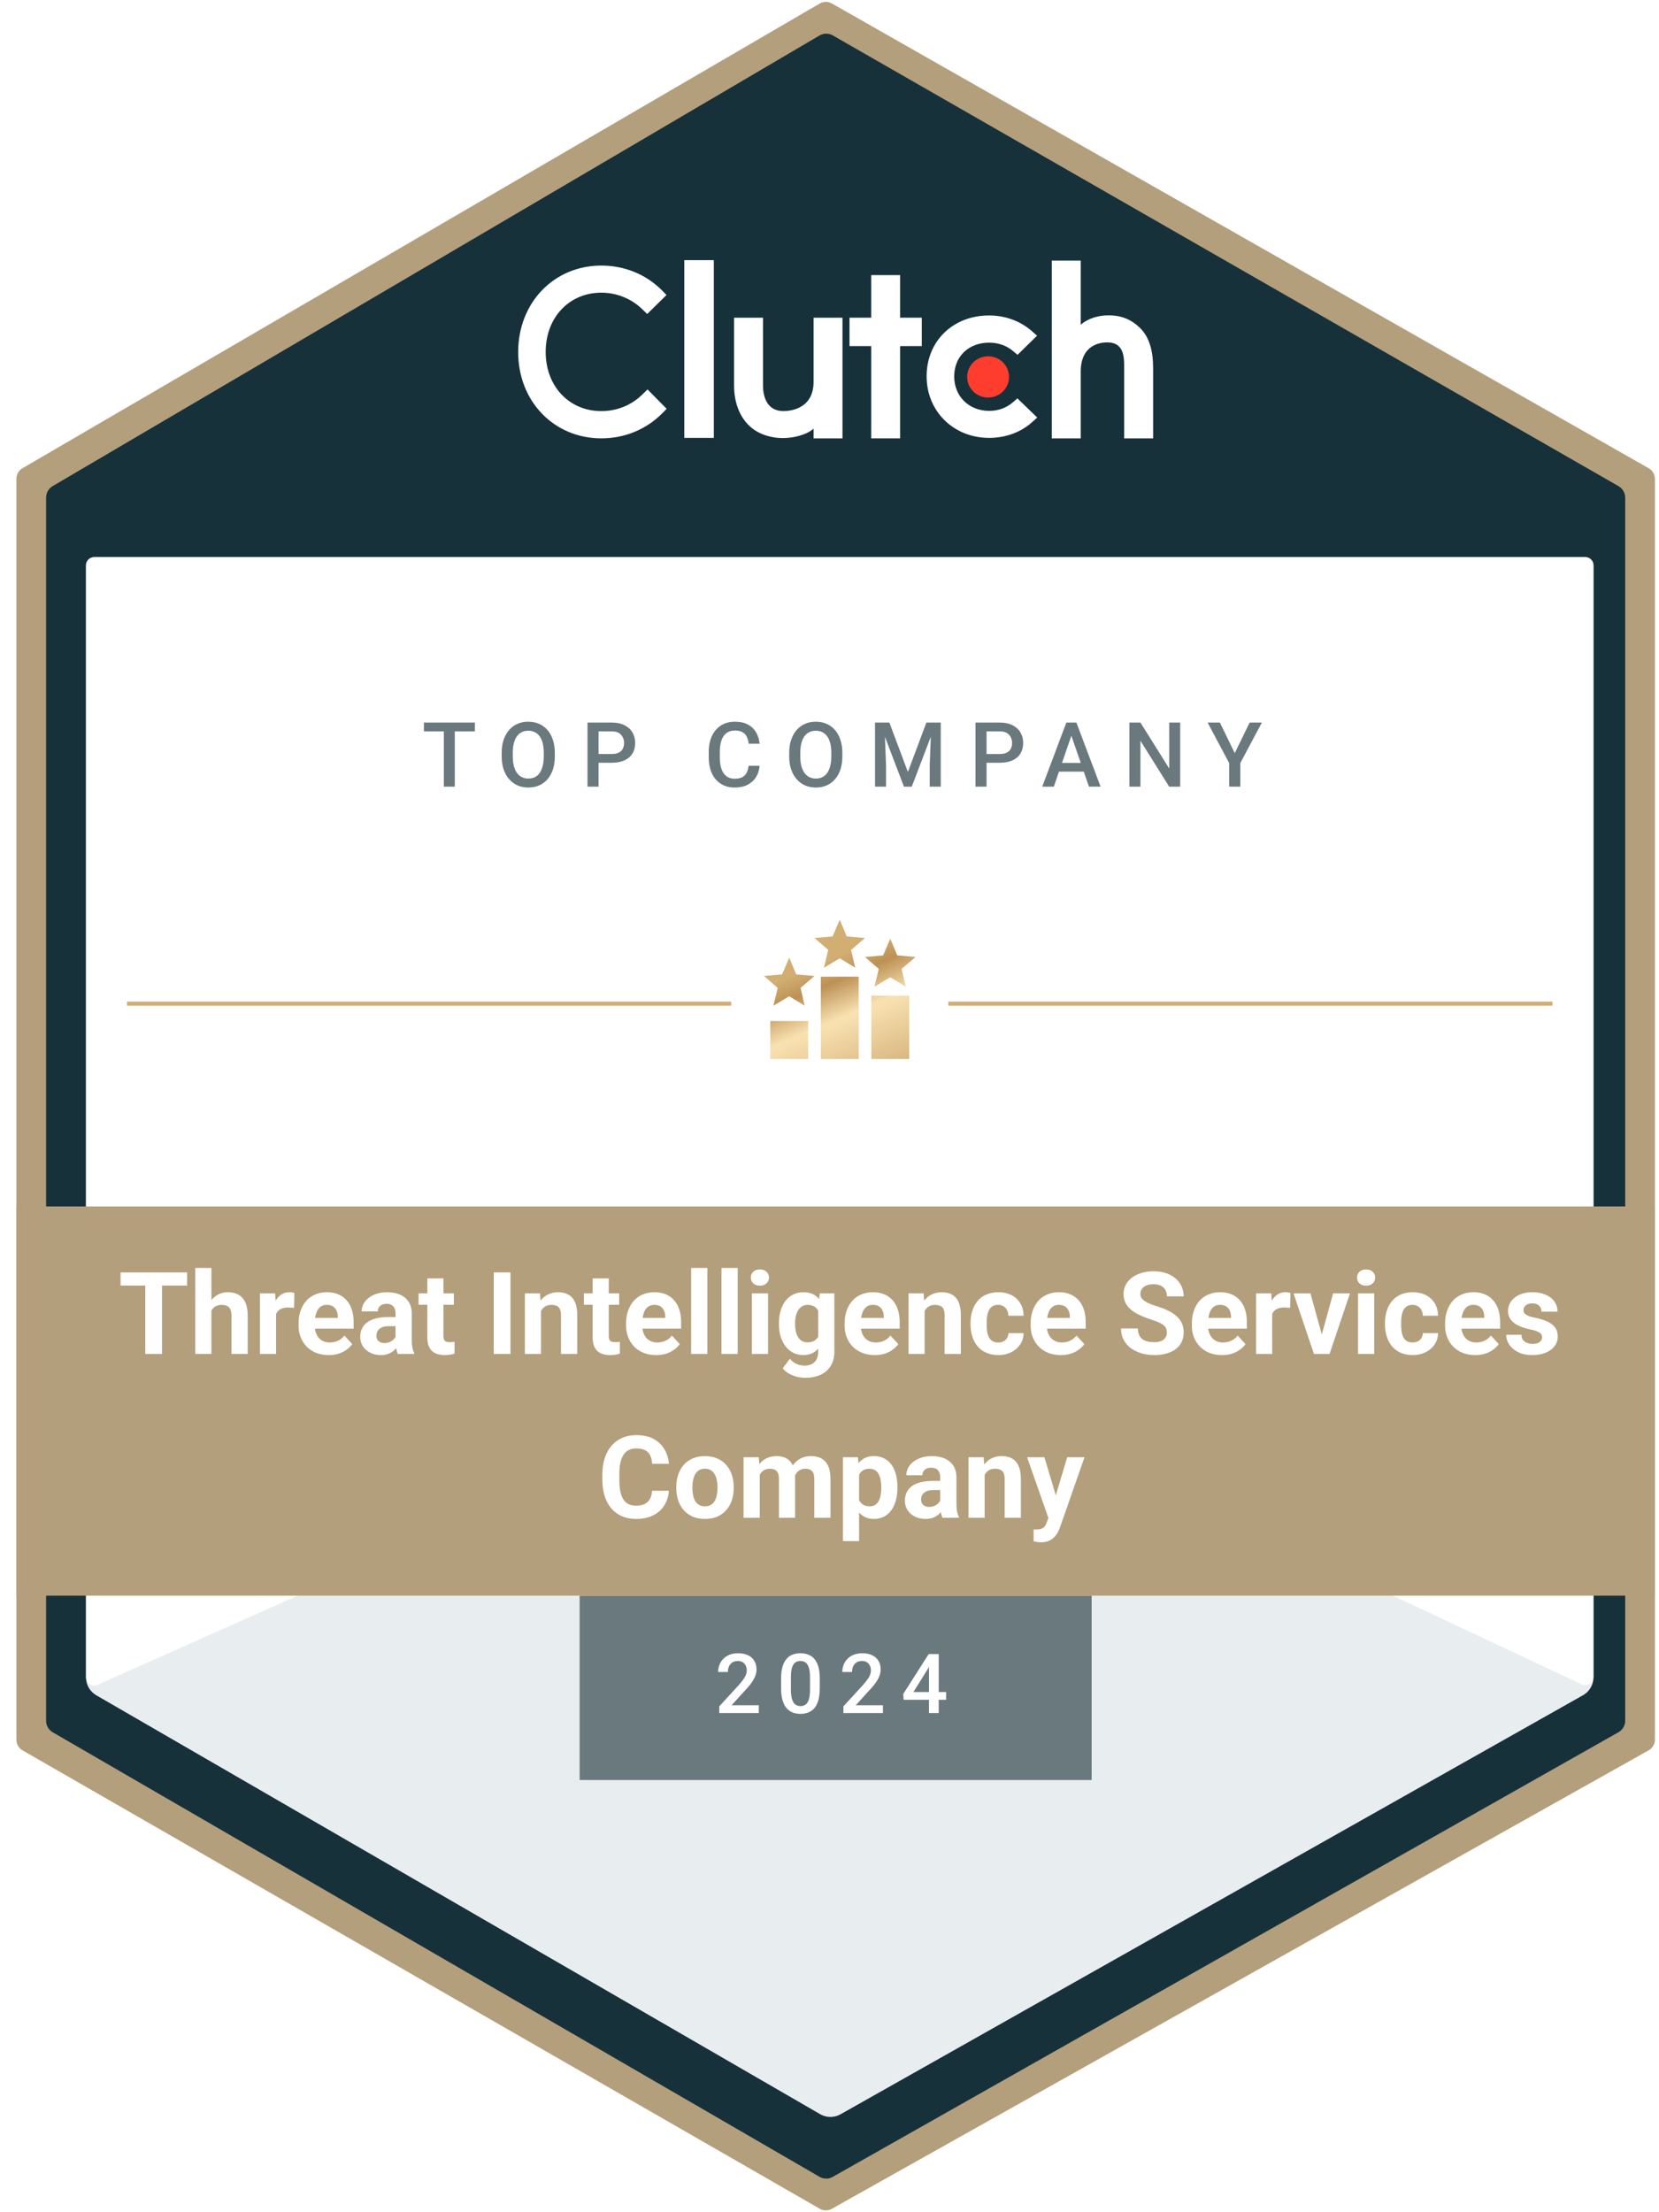
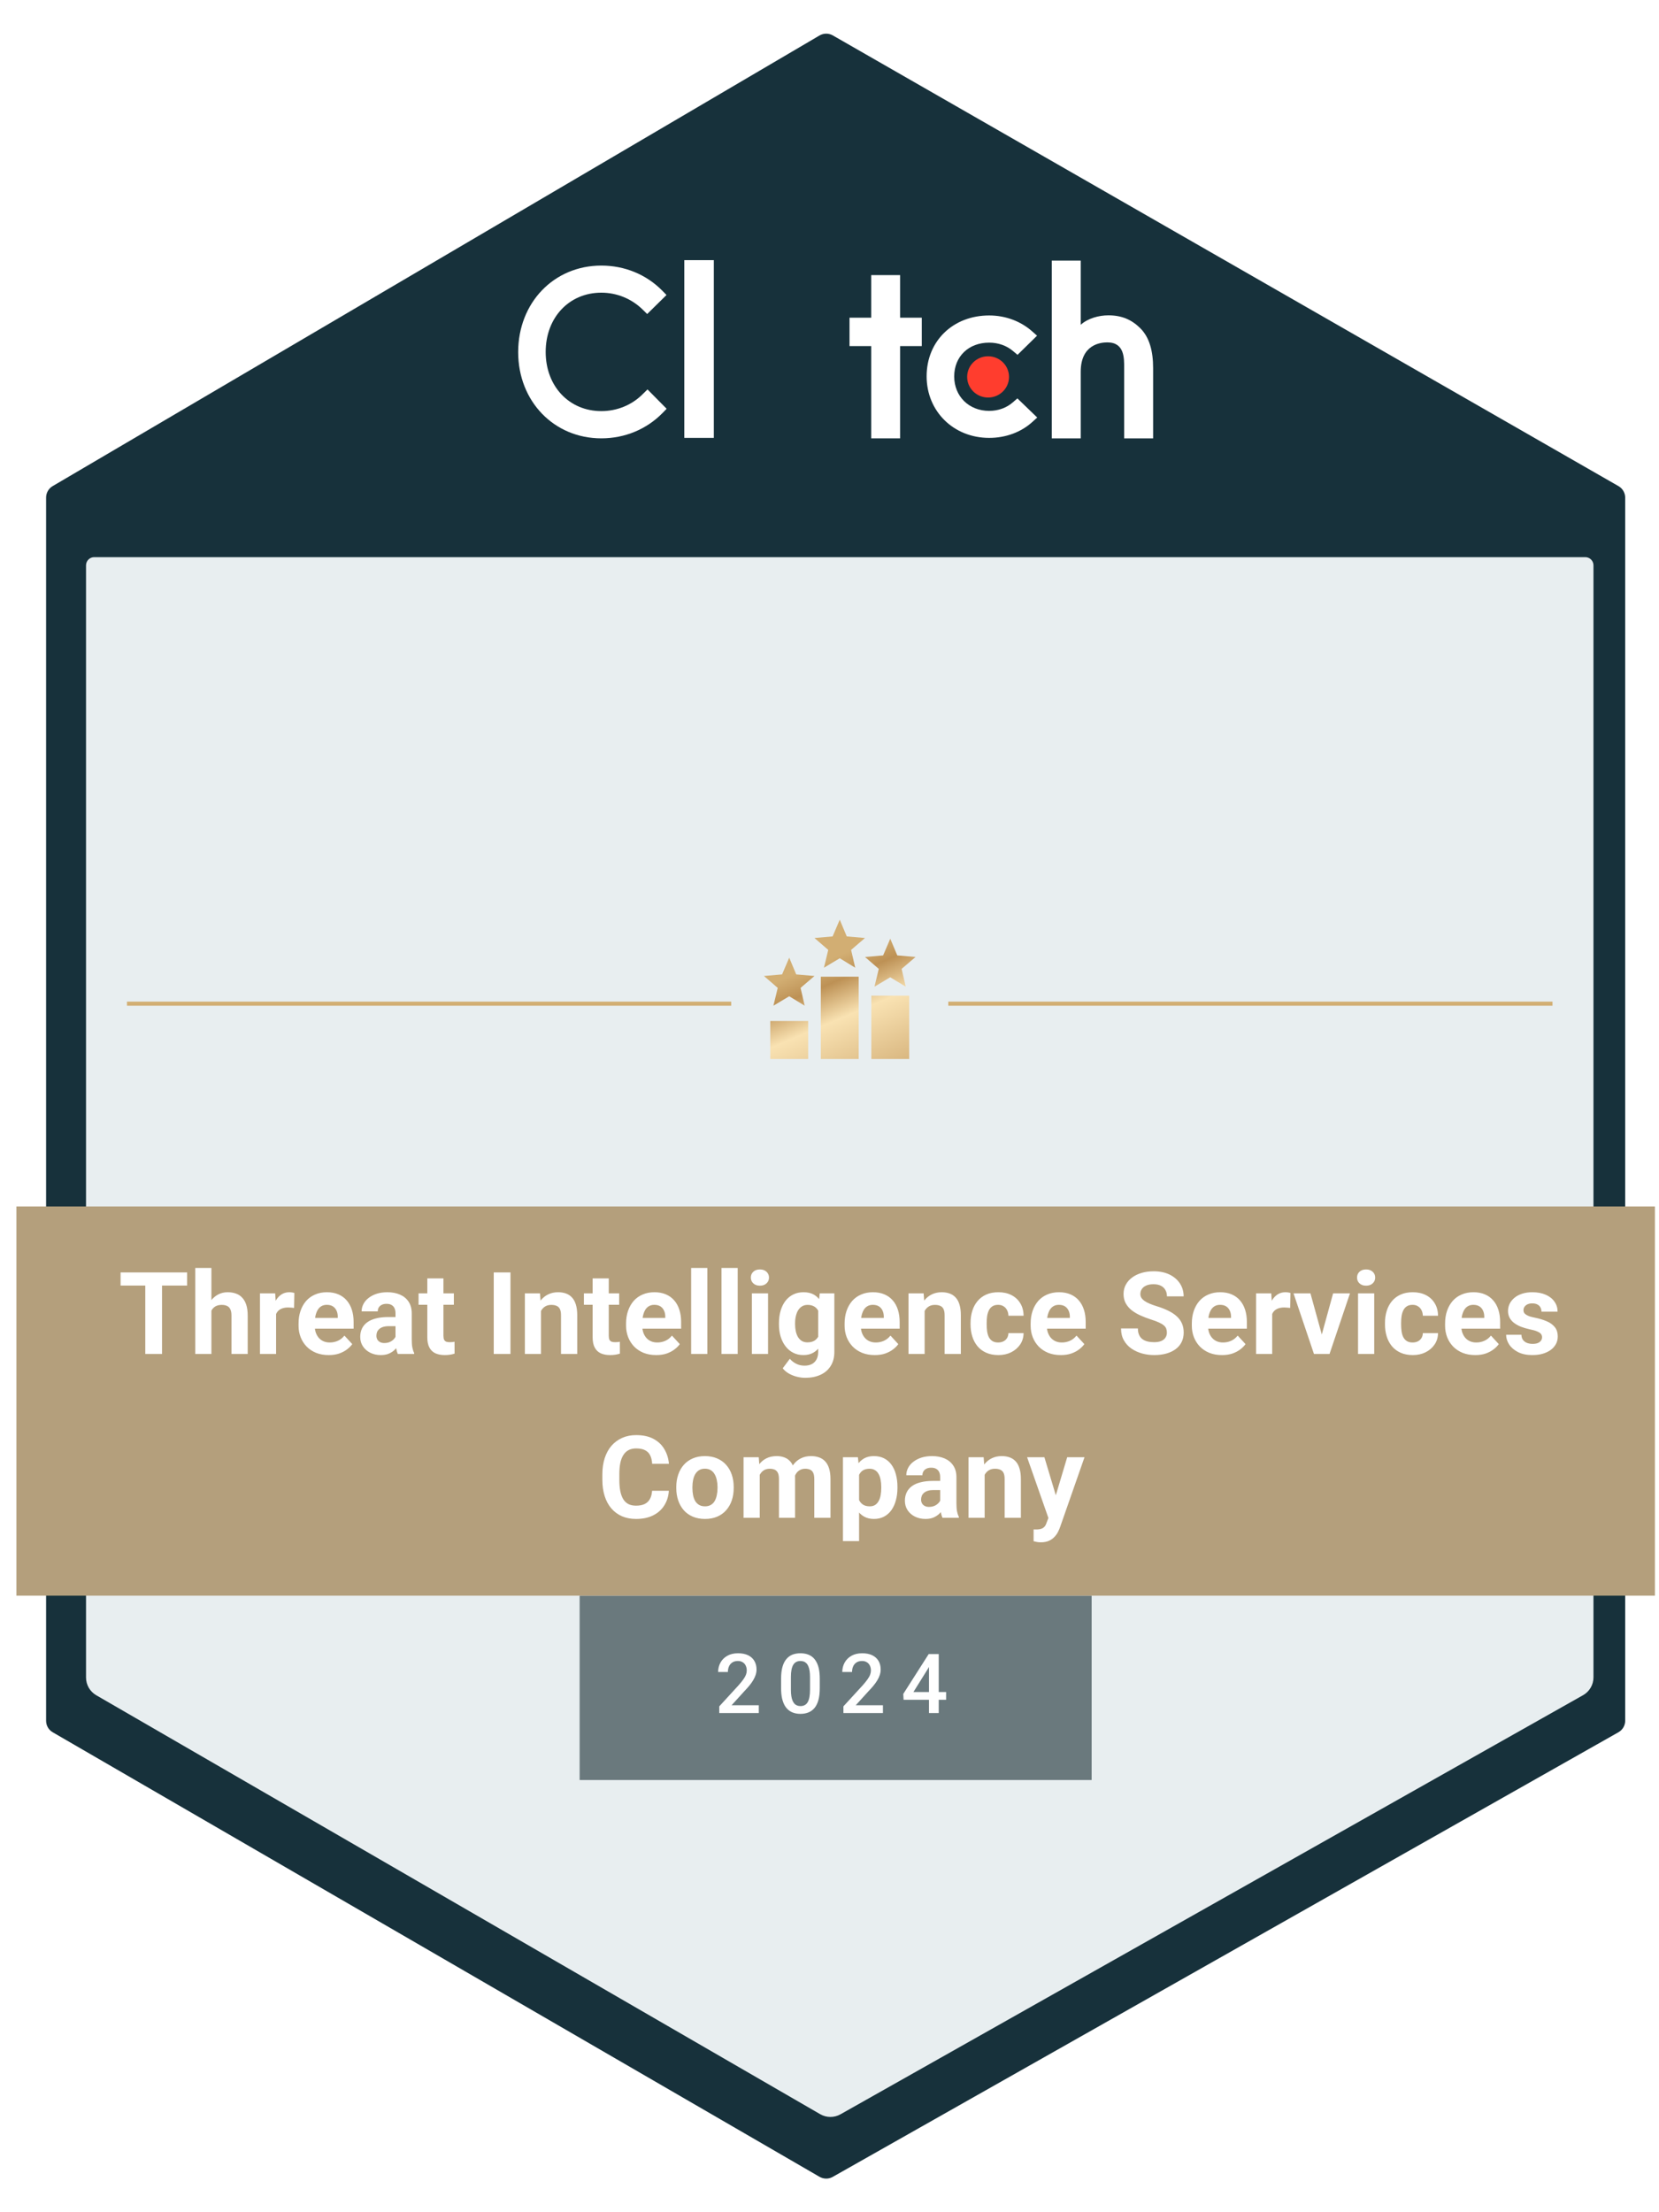
<svg xmlns="http://www.w3.org/2000/svg" width="90" height="120" viewBox="0 0 90 120" fill="none">
  <g clip-path="url(#clip0_5684_12758)">
-     <path d="M1.22 25.398L44.466 0.193C44.672 0.074 44.925 0.072 45.132 0.19L89.441 25.399C89.649 25.517 89.778 25.739 89.778 25.979V94.365C89.778 94.606 89.648 94.828 89.438 94.946L45.128 119.814C44.923 119.93 44.673 119.928 44.47 119.811L1.223 94.947C1.016 94.828 0.889 94.608 0.889 94.369V25.974C0.889 25.737 1.015 25.517 1.22 25.398Z" fill="#B49F7C" />
    <path d="M2.884 26.417L44.484 1.974C44.691 1.852 44.946 1.851 45.154 1.97L87.776 26.418C87.983 26.537 88.111 26.758 88.111 26.996V93.336C88.111 93.577 87.982 93.798 87.773 93.916L45.15 118.034C44.944 118.151 44.692 118.149 44.487 118.031L2.888 93.918C2.682 93.799 2.556 93.579 2.556 93.341V26.992C2.556 26.755 2.681 26.537 2.884 26.417Z" fill="#17313B" stroke="#17313B" stroke-width="0.111" />
    <path fill-rule="evenodd" clip-rule="evenodd" d="M37.123 23.753H38.724V14.111H37.123V23.753Z" fill="white" />
-     <path fill-rule="evenodd" clip-rule="evenodd" d="M44.136 20.709C44.136 22.182 42.875 22.299 42.5 22.299C41.562 22.299 41.392 21.437 41.392 20.918V17.235H39.824V20.91C39.824 21.822 40.115 22.575 40.627 23.077C41.079 23.52 41.755 23.763 42.488 23.763C43.008 23.763 43.744 23.604 44.136 23.253V23.778H45.704V17.235H44.136V20.709Z" fill="white" />
    <path fill-rule="evenodd" clip-rule="evenodd" d="M48.83 14.923H47.262V17.233H46.086V18.773H47.262V23.778H48.83V18.773H50.006V17.233H48.83V14.923Z" fill="white" />
    <path fill-rule="evenodd" clip-rule="evenodd" d="M54.953 21.819C54.611 22.12 54.158 22.288 53.663 22.288C52.568 22.288 51.765 21.501 51.765 20.42C51.765 19.34 52.543 18.586 53.663 18.586C54.15 18.586 54.611 18.746 54.962 19.047L55.2 19.248L56.26 18.209L55.995 17.975C55.372 17.422 54.543 17.112 53.663 17.112C51.697 17.112 50.269 18.502 50.269 20.412C50.269 22.313 51.731 23.753 53.663 23.753C54.56 23.753 55.397 23.444 56.012 22.882L56.269 22.648L55.193 21.61L54.953 21.819Z" fill="white" />
    <path fill-rule="evenodd" clip-rule="evenodd" d="M61.849 17.793C61.396 17.349 60.866 17.105 60.132 17.105C59.611 17.105 59.021 17.265 58.629 17.617V14.136H57.058V23.778H58.629V20.166C58.629 18.69 59.696 18.572 60.072 18.572C61.01 18.572 60.985 19.436 60.985 19.956V23.778H62.556V19.965C62.556 19.051 62.361 18.296 61.849 17.793Z" fill="white" />
    <path fill-rule="evenodd" clip-rule="evenodd" d="M53.604 19.326C54.231 19.326 54.739 19.826 54.739 20.445C54.739 21.063 54.231 21.564 53.604 21.564C52.977 21.564 52.468 21.063 52.468 20.445C52.468 19.826 52.977 19.326 53.604 19.326Z" fill="#FF3D2E" />
    <path fill-rule="evenodd" clip-rule="evenodd" d="M34.879 21.368C34.283 21.972 33.473 22.3 32.621 22.3C30.873 22.3 29.603 20.948 29.603 19.092C29.603 17.228 30.873 15.876 32.621 15.876C33.464 15.876 34.265 16.203 34.871 16.799L35.109 17.034L36.158 16.002L35.928 15.767C35.058 14.885 33.882 14.406 32.621 14.406C30.046 14.406 28.111 16.422 28.111 19.1C28.111 21.771 30.055 23.778 32.621 23.778C33.891 23.778 35.067 23.291 35.937 22.409L36.166 22.174L35.127 21.124L34.879 21.368Z" fill="white" />
    <g filter="url(#filter0_d_5684_12758)">
      <path d="M5.111 30.222H46.647H86C86.246 30.222 86.445 30.421 86.445 30.667V90.987C86.445 91.388 86.229 91.758 85.879 91.955L45.597 114.688C45.254 114.881 44.835 114.879 44.494 114.682L5.221 91.957C4.878 91.758 4.667 91.391 4.667 90.995V30.667C4.667 30.421 4.866 30.222 5.111 30.222Z" fill="#E8EEF0" />
    </g>
-     <path d="M5.111 30.222H46.647H86C86.246 30.222 86.445 30.421 86.445 30.667V90.967C86.445 91.293 86.106 91.508 85.811 91.369L47.107 73.192C46.815 73.055 46.477 73.052 46.183 73.183L5.292 91.388C4.998 91.519 4.667 91.304 4.667 90.982V30.667C4.667 30.421 4.866 30.222 5.111 30.222Z" fill="white" />
-     <path d="M24.672 39.195V42.671H24.078V39.195H24.672ZM25.763 39.195V39.673H22.997V39.195H25.763ZM30.099 40.838V41.029C30.099 41.291 30.065 41.527 29.997 41.735C29.928 41.944 29.831 42.121 29.703 42.267C29.578 42.414 29.426 42.526 29.25 42.604C29.073 42.68 28.877 42.719 28.662 42.719C28.449 42.719 28.254 42.68 28.078 42.604C27.902 42.526 27.75 42.414 27.622 42.267C27.493 42.121 27.392 41.944 27.321 41.735C27.251 41.527 27.216 41.291 27.216 41.029V40.838C27.216 40.575 27.251 40.34 27.321 40.133C27.391 39.925 27.489 39.747 27.617 39.601C27.746 39.453 27.898 39.341 28.073 39.264C28.249 39.187 28.444 39.148 28.658 39.148C28.872 39.148 29.068 39.187 29.245 39.264C29.422 39.341 29.573 39.453 29.701 39.601C29.828 39.747 29.926 39.925 29.994 40.133C30.064 40.34 30.099 40.575 30.099 40.838ZM29.5 41.029V40.833C29.5 40.639 29.481 40.468 29.443 40.32C29.406 40.17 29.352 40.045 29.278 39.945C29.207 39.843 29.118 39.767 29.013 39.716C28.908 39.663 28.79 39.637 28.658 39.637C28.526 39.637 28.408 39.663 28.304 39.716C28.201 39.767 28.113 39.843 28.039 39.945C27.968 40.045 27.913 40.17 27.875 40.32C27.837 40.468 27.817 40.639 27.817 40.833V41.029C27.817 41.223 27.837 41.395 27.875 41.544C27.913 41.694 27.968 41.82 28.042 41.924C28.117 42.026 28.206 42.103 28.309 42.155C28.413 42.206 28.53 42.232 28.662 42.232C28.796 42.232 28.915 42.206 29.018 42.155C29.122 42.103 29.209 42.026 29.281 41.924C29.352 41.82 29.406 41.694 29.443 41.544C29.481 41.395 29.5 41.223 29.5 41.029ZM33.192 41.375H32.287V40.9H33.192C33.35 40.9 33.477 40.874 33.574 40.823C33.671 40.772 33.742 40.702 33.786 40.613C33.833 40.523 33.856 40.419 33.856 40.303C33.856 40.193 33.833 40.09 33.786 39.995C33.742 39.898 33.671 39.82 33.574 39.761C33.477 39.702 33.35 39.673 33.192 39.673H32.471V42.671H31.872V39.195H33.192C33.461 39.195 33.689 39.243 33.877 39.338C34.067 39.432 34.211 39.563 34.309 39.73C34.408 39.895 34.457 40.085 34.457 40.298C34.457 40.523 34.408 40.715 34.309 40.876C34.211 41.036 34.067 41.16 33.877 41.246C33.689 41.332 33.461 41.375 33.192 41.375ZM40.611 41.539H41.208C41.189 41.767 41.126 41.97 41.017 42.148C40.909 42.325 40.757 42.464 40.561 42.566C40.366 42.668 40.128 42.719 39.848 42.719C39.633 42.719 39.439 42.68 39.267 42.604C39.096 42.526 38.948 42.416 38.826 42.275C38.703 42.131 38.609 41.959 38.544 41.757C38.48 41.554 38.449 41.328 38.449 41.079V40.79C38.449 40.54 38.481 40.314 38.547 40.112C38.613 39.91 38.709 39.737 38.833 39.594C38.957 39.449 39.106 39.338 39.279 39.262C39.455 39.186 39.651 39.148 39.869 39.148C40.146 39.148 40.38 39.198 40.571 39.3C40.762 39.402 40.91 39.543 41.015 39.723C41.121 39.903 41.187 40.109 41.211 40.341H40.614C40.598 40.191 40.563 40.063 40.509 39.957C40.456 39.85 40.378 39.769 40.275 39.713C40.171 39.656 40.036 39.627 39.869 39.627C39.732 39.627 39.613 39.653 39.511 39.704C39.409 39.755 39.324 39.829 39.255 39.928C39.187 40.027 39.135 40.148 39.1 40.293C39.067 40.437 39.05 40.6 39.05 40.785V41.079C39.05 41.254 39.065 41.413 39.096 41.556C39.127 41.698 39.175 41.819 39.239 41.921C39.304 42.023 39.387 42.102 39.487 42.158C39.587 42.213 39.708 42.241 39.848 42.241C40.018 42.241 40.156 42.214 40.261 42.16C40.367 42.106 40.447 42.027 40.502 41.924C40.557 41.819 40.594 41.691 40.611 41.539ZM45.697 40.838V41.029C45.697 41.291 45.663 41.527 45.595 41.735C45.526 41.944 45.428 42.121 45.301 42.267C45.175 42.414 45.024 42.526 44.847 42.604C44.671 42.68 44.475 42.719 44.26 42.719C44.047 42.719 43.852 42.68 43.675 42.604C43.5 42.526 43.348 42.414 43.219 42.267C43.091 42.121 42.99 41.944 42.919 41.735C42.849 41.527 42.814 41.291 42.814 41.029V40.838C42.814 40.575 42.849 40.34 42.919 40.133C42.989 39.925 43.087 39.747 43.215 39.601C43.344 39.453 43.496 39.341 43.671 39.264C43.847 39.187 44.042 39.148 44.255 39.148C44.47 39.148 44.666 39.187 44.843 39.264C45.019 39.341 45.171 39.453 45.299 39.601C45.426 39.747 45.524 39.925 45.592 40.133C45.662 40.34 45.697 40.575 45.697 40.838ZM45.098 41.029V40.833C45.098 40.639 45.079 40.468 45.041 40.32C45.004 40.17 44.949 40.045 44.876 39.945C44.804 39.843 44.716 39.767 44.611 39.716C44.506 39.663 44.388 39.637 44.255 39.637C44.123 39.637 44.006 39.663 43.902 39.716C43.799 39.767 43.71 39.843 43.637 39.945C43.566 40.045 43.511 40.17 43.472 40.32C43.434 40.468 43.415 40.639 43.415 40.833V41.029C43.415 41.223 43.434 41.395 43.472 41.544C43.511 41.694 43.566 41.82 43.64 41.924C43.714 42.026 43.803 42.103 43.907 42.155C44.01 42.206 44.128 42.232 44.26 42.232C44.394 42.232 44.513 42.206 44.616 42.155C44.719 42.103 44.807 42.026 44.879 41.924C44.95 41.82 45.004 41.694 45.041 41.544C45.079 41.395 45.098 41.223 45.098 41.029ZM47.713 39.195H48.248L49.253 41.876L50.256 39.195H50.79L49.463 42.671H49.038L47.713 39.195ZM47.47 39.195H47.978L48.067 41.516V42.671H47.47V39.195ZM50.525 39.195H51.036V42.671H50.437V41.516L50.525 39.195ZM54.241 41.375H53.336V40.9H54.241C54.399 40.9 54.526 40.874 54.623 40.823C54.72 40.772 54.791 40.702 54.835 40.613C54.882 40.523 54.905 40.419 54.905 40.303C54.905 40.193 54.882 40.09 54.835 39.995C54.791 39.898 54.72 39.82 54.623 39.761C54.526 39.702 54.399 39.673 54.241 39.673H53.52V42.671H52.921V39.195H54.241C54.51 39.195 54.738 39.243 54.926 39.338C55.115 39.432 55.26 39.563 55.358 39.73C55.457 39.895 55.506 40.085 55.506 40.298C55.506 40.523 55.457 40.715 55.358 40.876C55.26 41.036 55.115 41.16 54.926 41.246C54.738 41.332 54.51 41.375 54.241 41.375ZM58.207 39.658L57.169 42.671H56.541L57.849 39.195H58.25L58.207 39.658ZM59.076 42.671L58.035 39.658L57.99 39.195H58.394L59.706 42.671H59.076ZM59.026 41.382V41.857H57.136V41.382H59.026ZM64.026 39.195V42.671H63.427L61.868 40.181V42.671H61.269V39.195H61.868L63.432 41.69V39.195H64.026ZM66.178 39.195L66.985 40.854L67.792 39.195H68.456L67.286 41.391V42.671H66.682V41.391L65.512 39.195H66.178Z" fill="#6A797D" />
    <path d="M31.445 86.556H59.222V96.556H31.445V86.556Z" fill="#6A797D" />
    <path d="M0.889 65.444H89.778V86.555H0.889V65.444Z" fill="#B49F7C" />
    <path d="M8.79 69.021V73.444H7.881V69.021H8.79ZM10.151 69.021V69.735H6.541V69.021H10.151ZM11.469 68.778V73.444H10.594V68.778H11.469ZM11.345 71.685H11.105C11.107 71.456 11.137 71.246 11.196 71.053C11.255 70.859 11.339 70.691 11.448 70.549C11.557 70.405 11.688 70.294 11.84 70.215C11.994 70.136 12.164 70.096 12.35 70.096C12.512 70.096 12.659 70.12 12.791 70.166C12.925 70.211 13.039 70.284 13.134 70.385C13.231 70.484 13.306 70.615 13.359 70.777C13.412 70.939 13.438 71.135 13.438 71.366V73.444H12.557V71.36C12.557 71.214 12.536 71.1 12.493 71.017C12.453 70.932 12.393 70.872 12.314 70.838C12.237 70.801 12.142 70.783 12.028 70.783C11.903 70.783 11.795 70.806 11.706 70.853C11.619 70.899 11.549 70.964 11.497 71.047C11.444 71.128 11.405 71.223 11.381 71.333C11.357 71.442 11.345 71.56 11.345 71.685ZM14.978 70.874V73.444H14.103V70.157H14.927L14.978 70.874ZM15.969 70.136L15.954 70.947C15.911 70.941 15.86 70.936 15.799 70.932C15.74 70.926 15.686 70.923 15.638 70.923C15.514 70.923 15.407 70.939 15.316 70.971C15.226 71.002 15.152 71.047 15.091 71.108C15.032 71.169 14.988 71.243 14.957 71.33C14.929 71.417 14.913 71.516 14.909 71.627L14.732 71.573C14.732 71.36 14.754 71.165 14.796 70.986C14.839 70.806 14.9 70.649 14.981 70.516C15.065 70.382 15.166 70.278 15.285 70.206C15.405 70.133 15.541 70.096 15.695 70.096C15.744 70.096 15.794 70.1 15.844 70.108C15.895 70.115 15.936 70.124 15.969 70.136ZM17.834 73.505C17.579 73.505 17.35 73.465 17.148 73.384C16.945 73.3 16.773 73.186 16.631 73.04C16.491 72.894 16.384 72.725 16.309 72.533C16.234 72.338 16.197 72.132 16.197 71.913V71.792C16.197 71.542 16.232 71.315 16.303 71.108C16.374 70.901 16.475 70.722 16.607 70.57C16.741 70.418 16.903 70.302 17.093 70.221C17.283 70.138 17.498 70.096 17.737 70.096C17.97 70.096 18.177 70.135 18.357 70.212C18.537 70.289 18.688 70.398 18.809 70.54C18.933 70.682 19.026 70.852 19.089 71.05C19.152 71.247 19.183 71.466 19.183 71.707V72.071H16.57V71.488H18.323V71.421C18.323 71.299 18.301 71.191 18.257 71.096C18.214 70.999 18.149 70.922 18.062 70.865C17.975 70.808 17.864 70.78 17.728 70.78C17.613 70.78 17.513 70.805 17.43 70.856C17.347 70.906 17.279 70.977 17.227 71.069C17.176 71.16 17.137 71.267 17.111 71.391C17.087 71.512 17.075 71.646 17.075 71.792V71.913C17.075 72.045 17.093 72.166 17.129 72.278C17.168 72.389 17.222 72.485 17.29 72.566C17.361 72.647 17.446 72.71 17.546 72.755C17.647 72.799 17.761 72.822 17.889 72.822C18.047 72.822 18.194 72.791 18.329 72.73C18.467 72.668 18.586 72.573 18.685 72.448L19.11 72.91C19.041 73.009 18.947 73.104 18.828 73.195C18.71 73.286 18.569 73.361 18.402 73.42C18.236 73.477 18.047 73.505 17.834 73.505ZM21.456 72.703V71.239C21.456 71.133 21.439 71.043 21.404 70.968C21.37 70.891 21.316 70.832 21.243 70.789C21.172 70.746 21.08 70.725 20.967 70.725C20.869 70.725 20.785 70.742 20.715 70.777C20.644 70.809 20.589 70.857 20.55 70.92C20.512 70.98 20.493 71.052 20.493 71.135H19.618C19.618 70.996 19.65 70.863 19.715 70.737C19.78 70.612 19.874 70.501 19.997 70.406C20.121 70.309 20.268 70.233 20.438 70.178C20.61 70.124 20.803 70.096 21.015 70.096C21.27 70.096 21.497 70.139 21.696 70.224C21.894 70.309 22.05 70.436 22.164 70.607C22.279 70.777 22.337 70.99 22.337 71.245V72.651C22.337 72.832 22.348 72.98 22.37 73.095C22.393 73.208 22.425 73.308 22.468 73.393V73.444H21.583C21.541 73.355 21.509 73.244 21.486 73.11C21.466 72.974 21.456 72.839 21.456 72.703ZM21.571 71.442L21.577 71.937H21.088C20.973 71.937 20.872 71.951 20.787 71.977C20.702 72.003 20.633 72.041 20.578 72.089C20.523 72.136 20.483 72.191 20.456 72.253C20.432 72.316 20.42 72.385 20.42 72.46C20.42 72.535 20.437 72.603 20.471 72.663C20.506 72.722 20.555 72.769 20.62 72.803C20.685 72.836 20.761 72.852 20.848 72.852C20.98 72.852 21.094 72.826 21.192 72.773C21.289 72.72 21.364 72.655 21.416 72.579C21.471 72.501 21.499 72.429 21.501 72.36L21.732 72.73C21.7 72.813 21.655 72.9 21.599 72.989C21.544 73.078 21.474 73.162 21.389 73.241C21.304 73.318 21.202 73.382 21.082 73.432C20.963 73.481 20.821 73.505 20.657 73.505C20.448 73.505 20.259 73.464 20.089 73.38C19.921 73.296 19.787 73.179 19.688 73.031C19.59 72.881 19.542 72.711 19.542 72.521C19.542 72.349 19.574 72.196 19.639 72.062C19.704 71.928 19.799 71.816 19.925 71.725C20.052 71.632 20.211 71.562 20.402 71.515C20.592 71.466 20.813 71.442 21.064 71.442H21.571ZM24.622 70.157V70.777H22.707V70.157H24.622ZM23.181 69.346H24.056V72.454C24.056 72.549 24.069 72.622 24.093 72.673C24.119 72.723 24.158 72.759 24.208 72.779C24.259 72.797 24.323 72.806 24.4 72.806C24.454 72.806 24.503 72.804 24.546 72.8C24.59 72.794 24.628 72.788 24.658 72.782L24.661 73.426C24.586 73.45 24.505 73.47 24.418 73.484C24.331 73.498 24.235 73.505 24.129 73.505C23.937 73.505 23.769 73.474 23.625 73.411C23.483 73.346 23.374 73.243 23.297 73.101C23.22 72.959 23.181 72.773 23.181 72.542V69.346ZM27.693 69.021V73.444H26.785V69.021H27.693ZM29.349 70.859V73.444H28.474V70.157H29.294L29.349 70.859ZM29.221 71.685H28.985C28.985 71.442 29.016 71.223 29.079 71.029C29.141 70.832 29.23 70.665 29.343 70.528C29.456 70.388 29.591 70.282 29.747 70.209C29.905 70.134 30.081 70.096 30.276 70.096C30.43 70.096 30.57 70.118 30.698 70.163C30.826 70.208 30.935 70.278 31.026 70.376C31.119 70.473 31.19 70.602 31.239 70.762C31.289 70.922 31.315 71.117 31.315 71.348V73.444H30.434V71.345C30.434 71.199 30.413 71.086 30.373 71.005C30.332 70.924 30.273 70.867 30.194 70.835C30.117 70.8 30.021 70.783 29.908 70.783C29.791 70.783 29.688 70.806 29.601 70.853C29.516 70.899 29.445 70.964 29.389 71.047C29.334 71.128 29.292 71.223 29.264 71.333C29.236 71.442 29.221 71.56 29.221 71.685ZM33.59 70.157V70.777H31.676V70.157H33.59ZM32.15 69.346H33.025V72.454C33.025 72.549 33.037 72.622 33.062 72.673C33.088 72.723 33.127 72.759 33.177 72.779C33.228 72.797 33.292 72.806 33.369 72.806C33.423 72.806 33.472 72.804 33.514 72.8C33.559 72.794 33.596 72.788 33.627 72.782L33.63 73.426C33.555 73.45 33.474 73.47 33.387 73.484C33.3 73.498 33.203 73.505 33.098 73.505C32.906 73.505 32.738 73.474 32.594 73.411C32.452 73.346 32.343 73.243 32.266 73.101C32.189 72.959 32.15 72.773 32.15 72.542V69.346ZM35.602 73.505C35.346 73.505 35.118 73.465 34.915 73.384C34.712 73.3 34.54 73.186 34.398 73.04C34.259 72.894 34.151 72.725 34.077 72.533C34.002 72.338 33.964 72.132 33.964 71.913V71.792C33.964 71.542 33.999 71.315 34.07 71.108C34.141 70.901 34.243 70.722 34.374 70.57C34.508 70.418 34.67 70.302 34.86 70.221C35.051 70.138 35.265 70.096 35.504 70.096C35.737 70.096 35.944 70.135 36.124 70.212C36.304 70.289 36.455 70.398 36.577 70.54C36.7 70.682 36.794 70.852 36.856 71.05C36.919 71.247 36.951 71.466 36.951 71.707V72.071H34.338V71.488H36.091V71.421C36.091 71.299 36.069 71.191 36.024 71.096C35.981 70.999 35.917 70.922 35.83 70.865C35.742 70.808 35.631 70.78 35.495 70.78C35.38 70.78 35.281 70.805 35.198 70.856C35.114 70.906 35.047 70.977 34.994 71.069C34.943 71.16 34.905 71.267 34.879 71.391C34.854 71.512 34.842 71.646 34.842 71.792V71.913C34.842 72.045 34.86 72.166 34.897 72.278C34.935 72.389 34.989 72.485 35.058 72.566C35.129 72.647 35.214 72.71 35.313 72.755C35.414 72.799 35.529 72.822 35.656 72.822C35.814 72.822 35.961 72.791 36.097 72.73C36.235 72.668 36.353 72.573 36.452 72.448L36.878 72.91C36.809 73.009 36.715 73.104 36.595 73.195C36.478 73.286 36.336 73.361 36.17 73.42C36.004 73.477 35.814 73.505 35.602 73.505ZM38.373 68.778V73.444H37.494V68.778H38.373ZM40.019 68.778V73.444H39.141V68.778H40.019ZM41.666 70.157V73.444H40.788V70.157H41.666ZM40.733 69.3C40.733 69.173 40.778 69.067 40.867 68.984C40.956 68.901 41.075 68.86 41.225 68.86C41.373 68.86 41.492 68.901 41.581 68.984C41.672 69.067 41.718 69.173 41.718 69.3C41.718 69.428 41.672 69.533 41.581 69.616C41.492 69.699 41.373 69.741 41.225 69.741C41.075 69.741 40.956 69.699 40.867 69.616C40.778 69.533 40.733 69.428 40.733 69.3ZM44.47 70.157H45.263V73.335C45.263 73.635 45.196 73.889 45.063 74.097C44.931 74.308 44.747 74.467 44.51 74.575C44.273 74.684 43.997 74.739 43.683 74.739C43.545 74.739 43.4 74.72 43.246 74.684C43.094 74.647 42.948 74.591 42.808 74.514C42.67 74.437 42.555 74.34 42.462 74.222L42.848 73.706C42.949 73.823 43.066 73.914 43.2 73.979C43.334 74.046 43.482 74.079 43.644 74.079C43.802 74.079 43.935 74.05 44.045 73.991C44.154 73.934 44.238 73.85 44.297 73.739C44.356 73.63 44.385 73.497 44.385 73.341V70.917L44.47 70.157ZM42.258 71.84V71.776C42.258 71.525 42.289 71.297 42.349 71.093C42.412 70.886 42.5 70.709 42.614 70.561C42.729 70.413 42.869 70.299 43.033 70.218C43.197 70.137 43.383 70.096 43.589 70.096C43.808 70.096 43.991 70.137 44.139 70.218C44.287 70.299 44.408 70.414 44.504 70.564C44.599 70.712 44.673 70.887 44.725 71.09C44.78 71.29 44.823 71.51 44.853 71.749V71.889C44.823 72.118 44.777 72.33 44.716 72.527C44.656 72.723 44.575 72.895 44.476 73.043C44.377 73.189 44.253 73.303 44.106 73.384C43.96 73.465 43.785 73.505 43.583 73.505C43.38 73.505 43.197 73.464 43.033 73.38C42.871 73.297 42.732 73.181 42.617 73.031C42.501 72.881 42.412 72.705 42.349 72.502C42.289 72.3 42.258 72.079 42.258 71.84ZM43.133 71.776V71.84C43.133 71.976 43.147 72.103 43.173 72.22C43.199 72.337 43.24 72.442 43.294 72.533C43.351 72.622 43.421 72.692 43.504 72.743C43.589 72.791 43.689 72.815 43.805 72.815C43.965 72.815 44.095 72.782 44.197 72.715C44.298 72.646 44.374 72.552 44.425 72.433C44.475 72.313 44.505 72.175 44.513 72.019V71.621C44.509 71.494 44.491 71.379 44.461 71.278C44.431 71.175 44.388 71.087 44.333 71.014C44.279 70.941 44.208 70.884 44.121 70.844C44.034 70.803 43.93 70.783 43.811 70.783C43.695 70.783 43.595 70.809 43.51 70.862C43.427 70.912 43.357 70.982 43.3 71.072C43.246 71.161 43.204 71.266 43.176 71.388C43.148 71.507 43.133 71.637 43.133 71.776ZM47.457 73.505C47.202 73.505 46.973 73.465 46.77 73.384C46.568 73.3 46.395 73.186 46.254 73.04C46.114 72.894 46.006 72.725 45.931 72.533C45.857 72.338 45.819 72.132 45.819 71.913V71.792C45.819 71.542 45.855 71.315 45.925 71.108C45.996 70.901 46.098 70.722 46.229 70.57C46.363 70.418 46.525 70.302 46.715 70.221C46.906 70.138 47.12 70.096 47.359 70.096C47.592 70.096 47.799 70.135 47.979 70.212C48.16 70.289 48.31 70.398 48.432 70.54C48.556 70.682 48.649 70.852 48.712 71.05C48.774 71.247 48.806 71.466 48.806 71.707V72.071H46.193V71.488H47.946V71.421C47.946 71.299 47.923 71.191 47.879 71.096C47.837 70.999 47.772 70.922 47.684 70.865C47.597 70.808 47.486 70.78 47.35 70.78C47.235 70.78 47.136 70.805 47.053 70.856C46.97 70.906 46.902 70.977 46.849 71.069C46.798 71.16 46.76 71.267 46.734 71.391C46.709 71.512 46.697 71.646 46.697 71.792V71.913C46.697 72.045 46.715 72.166 46.752 72.278C46.79 72.389 46.844 72.485 46.913 72.566C46.984 72.647 47.069 72.71 47.168 72.755C47.269 72.799 47.384 72.822 47.511 72.822C47.669 72.822 47.816 72.791 47.952 72.73C48.09 72.668 48.208 72.573 48.307 72.448L48.733 72.91C48.664 73.009 48.57 73.104 48.45 73.195C48.333 73.286 48.191 73.361 48.025 73.42C47.859 73.477 47.669 73.505 47.457 73.505ZM50.161 70.859V73.444H49.286V70.157H50.106L50.161 70.859ZM50.033 71.685H49.796C49.796 71.442 49.828 71.223 49.89 71.029C49.953 70.832 50.041 70.665 50.155 70.528C50.268 70.388 50.403 70.282 50.559 70.209C50.717 70.134 50.893 70.096 51.087 70.096C51.241 70.096 51.382 70.118 51.51 70.163C51.637 70.208 51.747 70.278 51.838 70.376C51.931 70.473 52.002 70.602 52.05 70.762C52.101 70.922 52.126 71.117 52.126 71.348V73.444H51.245V71.345C51.245 71.199 51.225 71.086 51.184 71.005C51.144 70.924 51.084 70.867 51.005 70.835C50.928 70.8 50.833 70.783 50.72 70.783C50.602 70.783 50.5 70.806 50.413 70.853C50.328 70.899 50.257 70.964 50.2 71.047C50.145 71.128 50.104 71.223 50.076 71.333C50.047 71.442 50.033 71.56 50.033 71.685ZM54.15 72.822C54.257 72.822 54.352 72.801 54.435 72.761C54.519 72.718 54.583 72.659 54.63 72.585C54.678 72.508 54.704 72.417 54.706 72.314H55.529C55.527 72.545 55.465 72.751 55.344 72.931C55.222 73.109 55.059 73.25 54.855 73.353C54.65 73.454 54.421 73.505 54.168 73.505C53.913 73.505 53.69 73.463 53.5 73.377C53.311 73.292 53.154 73.175 53.029 73.025C52.903 72.873 52.809 72.697 52.746 72.496C52.683 72.294 52.652 72.077 52.652 71.846V71.758C52.652 71.525 52.683 71.308 52.746 71.108C52.809 70.905 52.903 70.729 53.029 70.579C53.154 70.427 53.311 70.309 53.5 70.224C53.688 70.139 53.909 70.096 54.162 70.096C54.431 70.096 54.667 70.148 54.87 70.251C55.074 70.355 55.234 70.502 55.35 70.695C55.467 70.885 55.527 71.111 55.529 71.372H54.706C54.704 71.263 54.681 71.164 54.636 71.075C54.593 70.985 54.531 70.915 54.448 70.862C54.367 70.807 54.266 70.78 54.147 70.78C54.019 70.78 53.915 70.807 53.834 70.862C53.753 70.915 53.69 70.987 53.645 71.081C53.601 71.172 53.569 71.276 53.551 71.394C53.535 71.509 53.527 71.63 53.527 71.758V71.846C53.527 71.974 53.535 72.096 53.551 72.214C53.568 72.331 53.598 72.436 53.642 72.527C53.689 72.618 53.753 72.69 53.834 72.743C53.915 72.795 54.02 72.822 54.15 72.822ZM57.55 73.505C57.294 73.505 57.066 73.465 56.863 73.384C56.66 73.3 56.488 73.186 56.346 73.04C56.207 72.894 56.099 72.725 56.024 72.533C55.949 72.338 55.912 72.132 55.912 71.913V71.792C55.912 71.542 55.947 71.315 56.018 71.108C56.089 70.901 56.191 70.722 56.322 70.57C56.456 70.418 56.618 70.302 56.808 70.221C56.999 70.138 57.213 70.096 57.452 70.096C57.685 70.096 57.892 70.135 58.072 70.212C58.252 70.289 58.403 70.398 58.525 70.54C58.648 70.682 58.742 70.852 58.804 71.05C58.867 71.247 58.898 71.466 58.898 71.707V72.071H56.286V71.488H58.039V71.421C58.039 71.299 58.016 71.191 57.972 71.096C57.929 70.999 57.864 70.922 57.777 70.865C57.69 70.808 57.579 70.78 57.443 70.78C57.328 70.78 57.228 70.805 57.145 70.856C57.062 70.906 56.995 70.977 56.942 71.069C56.891 71.16 56.853 71.267 56.827 71.391C56.802 71.512 56.79 71.646 56.79 71.792V71.913C56.79 72.045 56.808 72.166 56.845 72.278C56.883 72.389 56.937 72.485 57.006 72.566C57.077 72.647 57.162 72.71 57.261 72.755C57.362 72.799 57.477 72.822 57.604 72.822C57.762 72.822 57.909 72.791 58.045 72.73C58.182 72.668 58.301 72.573 58.4 72.448L58.826 72.91C58.757 73.009 58.663 73.104 58.543 73.195C58.426 73.286 58.284 73.361 58.118 73.42C57.952 73.477 57.762 73.505 57.55 73.505ZM63.304 72.287C63.304 72.208 63.292 72.137 63.267 72.074C63.245 72.009 63.203 71.951 63.14 71.898C63.077 71.843 62.989 71.79 62.876 71.737C62.762 71.684 62.615 71.629 62.435 71.573C62.234 71.508 62.044 71.435 61.864 71.354C61.686 71.273 61.528 71.179 61.39 71.072C61.254 70.962 61.147 70.835 61.068 70.692C60.991 70.548 60.952 70.381 60.952 70.19C60.952 70.006 60.993 69.839 61.074 69.689C61.155 69.537 61.268 69.408 61.414 69.3C61.56 69.191 61.732 69.107 61.931 69.048C62.131 68.989 62.351 68.96 62.59 68.96C62.916 68.96 63.201 69.019 63.444 69.136C63.687 69.254 63.875 69.415 64.009 69.619C64.144 69.824 64.212 70.058 64.212 70.321H63.307C63.307 70.191 63.28 70.078 63.225 69.981C63.172 69.882 63.091 69.804 62.982 69.747C62.874 69.69 62.739 69.662 62.575 69.662C62.417 69.662 62.285 69.686 62.18 69.735C62.074 69.781 61.995 69.845 61.943 69.926C61.89 70.005 61.864 70.094 61.864 70.194C61.864 70.268 61.882 70.336 61.919 70.397C61.957 70.458 62.014 70.514 62.089 70.567C62.164 70.62 62.256 70.669 62.365 70.716C62.474 70.763 62.601 70.808 62.745 70.853C62.986 70.926 63.198 71.008 63.38 71.099C63.564 71.19 63.718 71.292 63.842 71.406C63.965 71.519 64.058 71.648 64.121 71.792C64.184 71.935 64.215 72.098 64.215 72.281C64.215 72.473 64.178 72.645 64.103 72.797C64.028 72.949 63.92 73.078 63.778 73.183C63.636 73.288 63.467 73.368 63.27 73.423C63.074 73.478 62.854 73.505 62.611 73.505C62.392 73.505 62.177 73.477 61.964 73.42C61.751 73.361 61.558 73.273 61.384 73.156C61.212 73.038 61.074 72.888 60.971 72.706C60.867 72.524 60.816 72.308 60.816 72.059H61.73C61.73 72.197 61.751 72.313 61.794 72.408C61.837 72.504 61.896 72.581 61.973 72.639C62.052 72.698 62.145 72.74 62.253 72.767C62.362 72.793 62.482 72.806 62.611 72.806C62.769 72.806 62.899 72.784 63 72.74C63.103 72.695 63.179 72.633 63.228 72.554C63.279 72.475 63.304 72.386 63.304 72.287ZM66.293 73.505C66.038 73.505 65.809 73.465 65.607 73.384C65.404 73.3 65.232 73.186 65.09 73.04C64.951 72.894 64.843 72.725 64.768 72.533C64.693 72.338 64.656 72.132 64.656 71.913V71.792C64.656 71.542 64.691 71.315 64.762 71.108C64.833 70.901 64.934 70.722 65.066 70.57C65.2 70.418 65.362 70.302 65.552 70.221C65.743 70.138 65.957 70.096 66.196 70.096C66.429 70.096 66.636 70.135 66.816 70.212C66.996 70.289 67.147 70.398 67.269 70.54C67.392 70.682 67.486 70.852 67.548 71.05C67.611 71.247 67.642 71.466 67.642 71.707V72.071H65.03V71.488H66.783V71.421C66.783 71.299 66.76 71.191 66.716 71.096C66.673 70.999 66.608 70.922 66.521 70.865C66.434 70.808 66.323 70.78 66.187 70.78C66.072 70.78 65.972 70.805 65.889 70.856C65.806 70.906 65.739 70.977 65.686 71.069C65.635 71.16 65.597 71.267 65.57 71.391C65.546 71.512 65.534 71.646 65.534 71.792V71.913C65.534 72.045 65.552 72.166 65.589 72.278C65.627 72.389 65.681 72.485 65.75 72.566C65.82 72.647 65.906 72.71 66.005 72.755C66.106 72.799 66.221 72.822 66.348 72.822C66.506 72.822 66.653 72.791 66.789 72.73C66.926 72.668 67.045 72.573 67.144 72.448L67.57 72.91C67.501 73.009 67.406 73.104 67.287 73.195C67.169 73.286 67.028 73.361 66.862 73.42C66.695 73.477 66.506 73.505 66.293 73.505ZM69.016 70.874V73.444H68.141V70.157H68.964L69.016 70.874ZM70.006 70.136L69.991 70.947C69.948 70.941 69.897 70.936 69.836 70.932C69.777 70.926 69.724 70.923 69.675 70.923C69.551 70.923 69.444 70.939 69.353 70.971C69.264 71.002 69.189 71.047 69.128 71.108C69.069 71.169 69.025 71.243 68.994 71.33C68.966 71.417 68.95 71.516 68.946 71.627L68.77 71.573C68.77 71.36 68.791 71.165 68.833 70.986C68.876 70.806 68.938 70.649 69.019 70.516C69.102 70.382 69.203 70.278 69.323 70.206C69.442 70.133 69.579 70.096 69.733 70.096C69.781 70.096 69.831 70.1 69.882 70.108C69.932 70.115 69.974 70.124 70.006 70.136ZM71.592 72.806L72.321 70.157H73.236L72.127 73.444H71.574L71.592 72.806ZM71.091 70.157L71.823 72.809L71.838 73.444H71.282L70.173 70.157H71.091ZM74.551 70.157V73.444H73.673V70.157H74.551ZM73.619 69.3C73.619 69.173 73.663 69.067 73.752 68.984C73.841 68.901 73.961 68.86 74.111 68.86C74.259 68.86 74.377 68.901 74.466 68.984C74.557 69.067 74.603 69.173 74.603 69.3C74.603 69.428 74.557 69.533 74.466 69.616C74.377 69.699 74.259 69.741 74.111 69.741C73.961 69.741 73.841 69.699 73.752 69.616C73.663 69.533 73.619 69.428 73.619 69.3ZM76.632 72.822C76.74 72.822 76.835 72.801 76.918 72.761C77.001 72.718 77.066 72.659 77.112 72.585C77.161 72.508 77.186 72.417 77.189 72.314H78.012C78.01 72.545 77.948 72.751 77.826 72.931C77.705 73.109 77.542 73.25 77.337 73.353C77.133 73.454 76.904 73.505 76.651 73.505C76.395 73.505 76.173 73.463 75.982 73.377C75.794 73.292 75.637 73.175 75.511 73.025C75.386 72.873 75.292 72.697 75.229 72.496C75.166 72.294 75.135 72.077 75.135 71.846V71.758C75.135 71.525 75.166 71.308 75.229 71.108C75.292 70.905 75.386 70.729 75.511 70.579C75.637 70.427 75.794 70.309 75.982 70.224C76.171 70.139 76.391 70.096 76.645 70.096C76.914 70.096 77.15 70.148 77.353 70.251C77.557 70.355 77.717 70.502 77.833 70.695C77.95 70.885 78.01 71.111 78.012 71.372H77.189C77.186 71.263 77.163 71.164 77.119 71.075C77.076 70.985 77.013 70.915 76.93 70.862C76.849 70.807 76.749 70.78 76.629 70.78C76.502 70.78 76.397 70.807 76.317 70.862C76.236 70.915 76.173 70.987 76.128 71.081C76.084 71.172 76.052 71.276 76.034 71.394C76.018 71.509 76.01 71.63 76.01 71.758V71.846C76.01 71.974 76.018 72.096 76.034 72.214C76.05 72.331 76.081 72.436 76.125 72.527C76.172 72.618 76.236 72.69 76.317 72.743C76.397 72.795 76.503 72.822 76.632 72.822ZM80.032 73.505C79.777 73.505 79.548 73.465 79.346 73.384C79.143 73.3 78.971 73.186 78.829 73.04C78.689 72.894 78.582 72.725 78.507 72.533C78.432 72.338 78.395 72.132 78.395 71.913V71.792C78.395 71.542 78.43 71.315 78.501 71.108C78.572 70.901 78.673 70.722 78.805 70.57C78.939 70.418 79.1 70.302 79.291 70.221C79.481 70.138 79.696 70.096 79.935 70.096C80.168 70.096 80.374 70.135 80.555 70.212C80.735 70.289 80.886 70.398 81.007 70.54C81.131 70.682 81.224 70.852 81.287 71.05C81.35 71.247 81.381 71.466 81.381 71.707V72.071H78.768V71.488H80.521V71.421C80.521 71.299 80.499 71.191 80.454 71.096C80.412 70.999 80.347 70.922 80.26 70.865C80.173 70.808 80.062 70.78 79.926 70.78C79.81 70.78 79.711 70.805 79.628 70.856C79.545 70.906 79.477 70.977 79.425 71.069C79.374 71.16 79.335 71.267 79.309 71.391C79.285 71.512 79.273 71.646 79.273 71.792V71.913C79.273 72.045 79.291 72.166 79.327 72.278C79.366 72.389 79.419 72.485 79.488 72.566C79.559 72.647 79.644 72.71 79.744 72.755C79.845 72.799 79.959 72.822 80.087 72.822C80.245 72.822 80.392 72.791 80.527 72.73C80.665 72.668 80.784 72.573 80.883 72.448L81.308 72.91C81.239 73.009 81.145 73.104 81.026 73.195C80.908 73.286 80.766 73.361 80.6 73.42C80.434 73.477 80.245 73.505 80.032 73.505ZM83.657 72.536C83.657 72.473 83.638 72.416 83.602 72.366C83.566 72.315 83.498 72.269 83.398 72.226C83.301 72.181 83.16 72.141 82.976 72.105C82.81 72.068 82.655 72.022 82.511 71.968C82.37 71.911 82.246 71.843 82.141 71.764C82.037 71.685 81.956 71.592 81.898 71.485C81.839 71.375 81.809 71.251 81.809 71.111C81.809 70.973 81.839 70.844 81.898 70.722C81.958 70.601 82.044 70.493 82.156 70.4C82.269 70.305 82.407 70.231 82.569 70.178C82.733 70.124 82.918 70.096 83.122 70.096C83.408 70.096 83.653 70.142 83.857 70.233C84.064 70.324 84.222 70.45 84.331 70.61C84.443 70.768 84.498 70.948 84.498 71.15H83.623C83.623 71.065 83.605 70.99 83.569 70.923C83.534 70.854 83.48 70.8 83.405 70.762C83.332 70.721 83.237 70.701 83.119 70.701C83.022 70.701 82.938 70.718 82.867 70.752C82.796 70.785 82.741 70.829 82.703 70.886C82.666 70.941 82.648 71.002 82.648 71.069C82.648 71.119 82.658 71.165 82.678 71.205C82.701 71.244 82.736 71.279 82.785 71.311C82.833 71.344 82.896 71.374 82.973 71.403C83.052 71.429 83.149 71.453 83.265 71.476C83.502 71.524 83.713 71.588 83.9 71.667C84.086 71.744 84.234 71.849 84.343 71.983C84.453 72.115 84.507 72.288 84.507 72.502C84.507 72.648 84.475 72.782 84.41 72.903C84.345 73.025 84.252 73.131 84.131 73.222C84.009 73.312 83.863 73.382 83.693 73.432C83.525 73.481 83.336 73.505 83.125 73.505C82.819 73.505 82.56 73.45 82.347 73.341C82.137 73.232 81.977 73.093 81.867 72.925C81.76 72.755 81.706 72.581 81.706 72.402H82.536C82.54 72.522 82.57 72.618 82.627 72.691C82.686 72.764 82.76 72.816 82.849 72.849C82.94 72.881 83.038 72.897 83.143 72.897C83.257 72.897 83.351 72.882 83.426 72.852C83.501 72.82 83.558 72.777 83.596 72.724C83.636 72.67 83.657 72.607 83.657 72.536Z" fill="white" />
    <path d="M35.376 80.866H36.284C36.266 81.163 36.184 81.428 36.038 81.659C35.895 81.889 35.693 82.07 35.434 82.199C35.176 82.329 34.867 82.394 34.504 82.394C34.22 82.394 33.966 82.345 33.741 82.248C33.517 82.149 33.324 82.007 33.164 81.823C33.006 81.638 32.886 81.415 32.803 81.154C32.72 80.893 32.678 80.6 32.678 80.276V79.969C32.678 79.645 32.721 79.353 32.806 79.091C32.893 78.828 33.016 78.604 33.176 78.42C33.338 78.236 33.532 78.094 33.757 77.995C33.981 77.895 34.233 77.846 34.51 77.846C34.879 77.846 35.19 77.912 35.443 78.046C35.698 78.18 35.895 78.364 36.035 78.599C36.177 78.834 36.262 79.101 36.29 79.401H35.379C35.369 79.223 35.333 79.072 35.273 78.948C35.212 78.823 35.12 78.729 34.996 78.666C34.875 78.601 34.713 78.569 34.51 78.569C34.358 78.569 34.225 78.597 34.112 78.654C33.999 78.71 33.903 78.796 33.827 78.912C33.749 79.028 33.692 79.173 33.653 79.35C33.617 79.524 33.599 79.728 33.599 79.963V80.276C33.599 80.505 33.616 80.707 33.65 80.881C33.685 81.053 33.737 81.199 33.808 81.318C33.881 81.436 33.974 81.525 34.088 81.586C34.203 81.644 34.342 81.674 34.504 81.674C34.694 81.674 34.851 81.643 34.975 81.583C35.099 81.522 35.193 81.432 35.258 81.312C35.324 81.193 35.364 81.044 35.376 80.866ZM36.688 80.723V80.659C36.688 80.418 36.723 80.196 36.792 79.994C36.861 79.789 36.961 79.612 37.093 79.462C37.224 79.312 37.386 79.196 37.579 79.112C37.771 79.028 37.992 78.985 38.241 78.985C38.49 78.985 38.712 79.028 38.906 79.112C39.101 79.196 39.264 79.312 39.395 79.462C39.529 79.612 39.63 79.789 39.699 79.994C39.768 80.196 39.803 80.418 39.803 80.659V80.723C39.803 80.962 39.768 81.184 39.699 81.388C39.63 81.591 39.529 81.768 39.395 81.92C39.264 82.07 39.102 82.186 38.909 82.269C38.717 82.352 38.496 82.394 38.247 82.394C37.998 82.394 37.776 82.352 37.582 82.269C37.389 82.186 37.226 82.07 37.093 81.92C36.961 81.768 36.861 81.591 36.792 81.388C36.723 81.184 36.688 80.962 36.688 80.723ZM37.563 80.659V80.723C37.563 80.861 37.576 80.989 37.6 81.109C37.624 81.228 37.663 81.333 37.715 81.425C37.77 81.514 37.841 81.584 37.928 81.634C38.015 81.685 38.121 81.71 38.247 81.71C38.369 81.71 38.473 81.685 38.56 81.634C38.647 81.584 38.717 81.514 38.77 81.425C38.822 81.333 38.861 81.228 38.885 81.109C38.911 80.989 38.925 80.861 38.925 80.723V80.659C38.925 80.525 38.911 80.4 38.885 80.282C38.861 80.163 38.821 80.057 38.767 79.966C38.714 79.873 38.644 79.8 38.557 79.748C38.47 79.695 38.364 79.668 38.241 79.668C38.117 79.668 38.012 79.695 37.925 79.748C37.84 79.8 37.77 79.873 37.715 79.966C37.663 80.057 37.624 80.163 37.6 80.282C37.576 80.4 37.563 80.525 37.563 80.659ZM41.215 79.726V82.333H40.337V79.046H41.161L41.215 79.726ZM41.094 80.574H40.851C40.851 80.345 40.878 80.134 40.933 79.942C40.989 79.748 41.072 79.579 41.179 79.438C41.288 79.294 41.423 79.182 41.583 79.103C41.743 79.024 41.928 78.985 42.139 78.985C42.285 78.985 42.419 79.007 42.54 79.052C42.661 79.094 42.766 79.162 42.853 79.255C42.942 79.347 43.011 79.466 43.059 79.614C43.108 79.76 43.133 79.935 43.133 80.139V82.333H42.258V80.237C42.258 80.087 42.237 79.971 42.197 79.89C42.156 79.809 42.099 79.753 42.023 79.72C41.951 79.688 41.862 79.671 41.759 79.671C41.646 79.671 41.547 79.695 41.462 79.741C41.378 79.788 41.309 79.853 41.255 79.936C41.2 80.017 41.16 80.112 41.133 80.222C41.107 80.331 41.094 80.448 41.094 80.574ZM43.05 80.474L42.737 80.513C42.737 80.298 42.764 80.099 42.816 79.915C42.871 79.73 42.951 79.568 43.056 79.428C43.164 79.289 43.297 79.18 43.455 79.103C43.612 79.024 43.795 78.985 44.001 78.985C44.159 78.985 44.303 79.008 44.433 79.055C44.562 79.099 44.673 79.171 44.764 79.27C44.857 79.368 44.928 79.495 44.977 79.653C45.027 79.811 45.053 80.005 45.053 80.234V82.333H44.175V80.234C44.175 80.082 44.154 79.966 44.114 79.887C44.075 79.806 44.019 79.751 43.944 79.72C43.871 79.688 43.784 79.671 43.682 79.671C43.577 79.671 43.485 79.693 43.406 79.735C43.327 79.776 43.261 79.833 43.208 79.906C43.156 79.978 43.116 80.064 43.09 80.161C43.064 80.256 43.05 80.36 43.05 80.474ZM46.605 79.678V83.597H45.73V79.046H46.541L46.605 79.678ZM48.686 80.653V80.717C48.686 80.956 48.658 81.177 48.601 81.382C48.547 81.587 48.465 81.765 48.358 81.917C48.251 82.067 48.117 82.184 47.957 82.269C47.799 82.352 47.617 82.394 47.41 82.394C47.21 82.394 47.035 82.353 46.888 82.272C46.74 82.191 46.615 82.078 46.514 81.932C46.415 81.784 46.335 81.613 46.274 81.418C46.213 81.224 46.167 81.015 46.134 80.793V80.626C46.167 80.386 46.213 80.168 46.274 79.969C46.335 79.769 46.415 79.596 46.514 79.45C46.615 79.302 46.739 79.188 46.885 79.106C47.032 79.025 47.206 78.985 47.404 78.985C47.613 78.985 47.796 79.024 47.954 79.103C48.114 79.182 48.248 79.296 48.355 79.444C48.465 79.591 48.547 79.768 48.601 79.972C48.658 80.177 48.686 80.404 48.686 80.653ZM47.808 80.717V80.653C47.808 80.513 47.796 80.385 47.772 80.267C47.749 80.147 47.713 80.043 47.662 79.954C47.614 79.865 47.549 79.796 47.468 79.748C47.389 79.697 47.293 79.671 47.179 79.671C47.06 79.671 46.958 79.691 46.873 79.729C46.789 79.768 46.722 79.823 46.669 79.896C46.616 79.969 46.577 80.056 46.55 80.158C46.524 80.259 46.508 80.373 46.502 80.501V80.923C46.512 81.073 46.54 81.208 46.587 81.327C46.633 81.445 46.705 81.538 46.803 81.607C46.9 81.676 47.027 81.71 47.185 81.71C47.301 81.71 47.398 81.685 47.477 81.634C47.556 81.582 47.62 81.51 47.669 81.418C47.719 81.327 47.755 81.222 47.775 81.103C47.797 80.983 47.808 80.854 47.808 80.717ZM51.004 81.592V80.127C51.004 80.022 50.987 79.932 50.953 79.857C50.918 79.78 50.865 79.72 50.792 79.678C50.721 79.635 50.629 79.614 50.515 79.614C50.418 79.614 50.334 79.631 50.263 79.665C50.192 79.698 50.138 79.746 50.099 79.808C50.061 79.869 50.041 79.941 50.041 80.024H49.166C49.166 79.884 49.199 79.752 49.264 79.626C49.328 79.5 49.422 79.39 49.546 79.295C49.67 79.198 49.816 79.122 49.987 79.067C50.159 79.012 50.351 78.985 50.564 78.985C50.819 78.985 51.046 79.028 51.244 79.112C51.443 79.198 51.599 79.325 51.712 79.495C51.828 79.665 51.886 79.878 51.886 80.133V81.54C51.886 81.72 51.897 81.868 51.919 81.984C51.941 82.097 51.974 82.196 52.016 82.281V82.333H51.132C51.09 82.244 51.057 82.132 51.035 81.999C51.014 81.863 51.004 81.727 51.004 81.592ZM51.12 80.331L51.126 80.826H50.637C50.521 80.826 50.421 80.839 50.336 80.866C50.251 80.892 50.181 80.929 50.126 80.978C50.072 81.025 50.031 81.079 50.005 81.142C49.981 81.205 49.968 81.274 49.968 81.349C49.968 81.424 49.986 81.491 50.02 81.552C50.054 81.611 50.104 81.657 50.169 81.692C50.234 81.724 50.31 81.741 50.397 81.741C50.528 81.741 50.643 81.714 50.74 81.662C50.837 81.609 50.912 81.544 50.965 81.467C51.02 81.39 51.048 81.317 51.05 81.248L51.281 81.619C51.248 81.702 51.204 81.788 51.147 81.877C51.093 81.966 51.023 82.05 50.938 82.129C50.852 82.206 50.75 82.27 50.631 82.321C50.511 82.37 50.369 82.394 50.205 82.394C49.997 82.394 49.807 82.352 49.637 82.269C49.469 82.184 49.335 82.068 49.236 81.92C49.139 81.77 49.09 81.6 49.09 81.409C49.09 81.237 49.123 81.084 49.188 80.951C49.252 80.817 49.348 80.704 49.473 80.613C49.601 80.52 49.76 80.45 49.95 80.404C50.141 80.355 50.361 80.331 50.612 80.331H51.12ZM53.417 79.748V82.333H52.542V79.046H53.362L53.417 79.748ZM53.289 80.574H53.052C53.052 80.331 53.084 80.112 53.146 79.918C53.209 79.721 53.297 79.554 53.411 79.416C53.524 79.277 53.659 79.17 53.815 79.097C53.973 79.022 54.149 78.985 54.343 78.985C54.497 78.985 54.638 79.007 54.766 79.052C54.893 79.096 55.003 79.167 55.094 79.264C55.187 79.362 55.258 79.49 55.306 79.65C55.357 79.81 55.383 80.006 55.383 80.237V82.333H54.501V80.234C54.501 80.088 54.481 79.974 54.441 79.893C54.4 79.812 54.34 79.756 54.261 79.723C54.184 79.689 54.089 79.671 53.976 79.671C53.858 79.671 53.756 79.695 53.669 79.741C53.584 79.788 53.513 79.853 53.456 79.936C53.402 80.017 53.36 80.112 53.332 80.222C53.303 80.331 53.289 80.448 53.289 80.574ZM57.023 81.962L57.895 79.046H58.834L57.512 82.828C57.484 82.911 57.445 83 57.397 83.096C57.35 83.191 57.286 83.281 57.205 83.366C57.126 83.453 57.026 83.524 56.905 83.579C56.785 83.633 56.638 83.661 56.464 83.661C56.381 83.661 56.313 83.656 56.261 83.645C56.208 83.635 56.145 83.621 56.072 83.603V82.962C56.094 82.962 56.118 82.962 56.142 82.962C56.166 82.964 56.19 82.965 56.212 82.965C56.327 82.965 56.422 82.952 56.494 82.925C56.567 82.899 56.626 82.859 56.671 82.804C56.715 82.751 56.751 82.682 56.777 82.597L57.023 81.962ZM56.658 79.046L57.373 81.428L57.497 82.354L56.902 82.418L55.72 79.046H56.658Z" fill="white" />
    <path d="M41.164 92.501V92.923H39.02V92.56L40.061 91.424C40.175 91.295 40.265 91.184 40.331 91.09C40.397 90.997 40.443 90.912 40.47 90.838C40.498 90.761 40.511 90.688 40.511 90.616C40.511 90.515 40.492 90.426 40.454 90.35C40.418 90.272 40.364 90.211 40.292 90.168C40.22 90.122 40.133 90.099 40.03 90.099C39.912 90.099 39.812 90.125 39.731 90.176C39.651 90.228 39.59 90.299 39.549 90.389C39.508 90.479 39.487 90.581 39.487 90.697H38.958C38.958 90.511 39.001 90.341 39.085 90.187C39.17 90.032 39.294 89.909 39.455 89.818C39.616 89.726 39.81 89.68 40.037 89.68C40.251 89.68 40.432 89.716 40.582 89.787C40.731 89.859 40.845 89.961 40.922 90.093C41.002 90.225 41.041 90.381 41.041 90.561C41.041 90.66 41.025 90.759 40.993 90.857C40.96 90.956 40.914 91.054 40.854 91.152C40.796 91.249 40.726 91.346 40.645 91.444C40.565 91.541 40.476 91.639 40.38 91.739L39.688 92.501H41.164ZM44.472 91.055V91.578C44.472 91.829 44.447 92.043 44.398 92.22C44.349 92.395 44.279 92.538 44.187 92.648C44.094 92.758 43.984 92.839 43.855 92.89C43.727 92.941 43.585 92.967 43.426 92.967C43.3 92.967 43.183 92.951 43.075 92.918C42.968 92.886 42.871 92.836 42.785 92.767C42.698 92.698 42.624 92.609 42.563 92.501C42.503 92.391 42.456 92.26 42.422 92.108C42.39 91.955 42.374 91.779 42.374 91.578V91.055C42.374 90.803 42.399 90.591 42.449 90.418C42.498 90.244 42.569 90.102 42.662 89.994C42.754 89.884 42.864 89.804 42.991 89.754C43.12 89.705 43.264 89.68 43.422 89.68C43.55 89.68 43.667 89.696 43.774 89.728C43.882 89.759 43.979 89.808 44.064 89.875C44.15 89.943 44.223 90.031 44.283 90.139C44.345 90.246 44.392 90.376 44.424 90.528C44.456 90.679 44.472 90.855 44.472 91.055ZM43.943 91.653V90.976C43.943 90.849 43.935 90.737 43.921 90.64C43.906 90.542 43.884 90.459 43.855 90.392C43.827 90.323 43.792 90.267 43.749 90.225C43.707 90.181 43.659 90.149 43.604 90.13C43.55 90.11 43.489 90.099 43.422 90.099C43.34 90.099 43.267 90.115 43.202 90.148C43.138 90.178 43.084 90.228 43.04 90.297C42.996 90.366 42.962 90.457 42.939 90.57C42.917 90.681 42.906 90.816 42.906 90.976V91.653C42.906 91.782 42.913 91.895 42.928 91.993C42.942 92.092 42.964 92.176 42.994 92.246C43.023 92.315 43.058 92.372 43.099 92.418C43.142 92.461 43.19 92.494 43.244 92.514C43.3 92.535 43.361 92.545 43.426 92.545C43.51 92.545 43.584 92.529 43.648 92.497C43.713 92.464 43.767 92.413 43.811 92.343C43.855 92.271 43.888 92.178 43.91 92.064C43.932 91.95 43.943 91.812 43.943 91.653ZM47.899 92.501V92.923H45.755V92.56L46.796 91.424C46.91 91.295 47.001 91.184 47.066 91.09C47.133 90.997 47.179 90.912 47.205 90.838C47.233 90.761 47.247 90.688 47.247 90.616C47.247 90.515 47.228 90.426 47.19 90.35C47.153 90.272 47.099 90.211 47.027 90.168C46.955 90.122 46.868 90.099 46.766 90.099C46.647 90.099 46.547 90.125 46.467 90.176C46.386 90.228 46.325 90.299 46.284 90.389C46.243 90.479 46.223 90.581 46.223 90.697H45.693C45.693 90.511 45.736 90.341 45.821 90.187C45.906 90.032 46.029 89.909 46.19 89.818C46.351 89.726 46.545 89.68 46.772 89.68C46.986 89.68 47.168 89.716 47.317 89.787C47.466 89.859 47.58 89.961 47.658 90.093C47.737 90.225 47.776 90.381 47.776 90.561C47.776 90.66 47.76 90.759 47.728 90.857C47.696 90.956 47.65 91.054 47.59 91.152C47.531 91.249 47.461 91.346 47.381 91.444C47.3 91.541 47.212 91.639 47.115 91.739L46.423 92.501H47.899ZM51.326 91.782V92.204H49.019L49.002 91.886L50.381 89.724H50.806L50.346 90.51L49.553 91.782H51.326ZM50.926 89.724V92.923H50.397V89.724H50.926Z" fill="white" />
    <path d="M51.444 54.444H84.222" stroke="url(#paint0_linear_5684_12758)" stroke-width="0.222" />
    <path d="M6.889 54.444H39.667" stroke="url(#paint1_linear_5684_12758)" stroke-width="0.222" />
    <path d="M45.556 51.98L46.395 52.492L46.172 51.527L46.926 50.881L45.936 50.795L45.556 49.889L45.169 50.795L44.185 50.881L44.932 51.527L44.699 52.492L45.556 51.98ZM42.815 54.041L43.654 54.553L43.431 53.587L44.185 52.942L43.195 52.856L42.815 51.949L42.428 52.856L41.444 52.942L42.191 53.587L41.958 54.553L42.815 54.041ZM48.296 53.011L49.136 53.522L48.913 52.557L49.667 51.911L48.677 51.826L48.296 50.919L47.909 51.826L46.926 51.911L47.673 52.557L47.44 53.522L48.296 53.011ZM46.583 57.444H44.528V52.98H46.583V57.444ZM43.843 57.444H41.787V55.384H43.843V57.444ZM49.324 57.444H47.269V54.01H49.324V57.444Z" fill="url(#paint2_linear_5684_12758)" />
  </g>
  <defs>
    <filter id="filter0_d_5684_12758" x="3.556" y="29.111" width="84" height="86.831" filterUnits="userSpaceOnUse" color-interpolation-filters="sRGB">
      <feFlood flood-opacity="0" result="BackgroundImageFix" />
      <feColorMatrix in="SourceAlpha" type="matrix" values="0 0 0 0 0 0 0 0 0 0 0 0 0 0 0 0 0 0 127 0" result="hardAlpha" />
      <feOffset />
      <feGaussianBlur stdDeviation="0.556" />
      <feColorMatrix type="matrix" values="0 0 0 0 0.243 0 0 0 0 0.514 0 0 0 0 0.62 0 0 0 0.3 0" />
      <feBlend mode="normal" in2="BackgroundImageFix" result="effect1_dropShadow_5684_12758" />
      <feBlend mode="normal" in="SourceGraphic" in2="effect1_dropShadow_5684_12758" result="shape" />
    </filter>
    <linearGradient id="paint0_linear_5684_12758" x1="-nan" y1="-nan" x2="-nan" y2="-nan" gradientUnits="userSpaceOnUse">
      <stop stop-color="#D2AE73" />
      <stop offset="0.123" stop-color="#BD9155" />
      <stop offset="0.317" stop-color="#F9E2B2" />
      <stop offset="0.969" stop-color="#BD9155" />
    </linearGradient>
    <linearGradient id="paint1_linear_5684_12758" x1="-nan" y1="-nan" x2="-nan" y2="-nan" gradientUnits="userSpaceOnUse">
      <stop stop-color="#D2AE73" />
      <stop offset="0.123" stop-color="#BD9155" />
      <stop offset="0.317" stop-color="#F9E2B2" />
      <stop offset="0.969" stop-color="#BD9155" />
    </linearGradient>
    <linearGradient id="paint2_linear_5684_12758" x1="45.295" y1="51.91" x2="49.211" y2="61.174" gradientUnits="userSpaceOnUse">
      <stop stop-color="#D2AE73" />
      <stop offset="0.123" stop-color="#BD9155" />
      <stop offset="0.317" stop-color="#F9E2B2" />
      <stop offset="0.969" stop-color="#BD9155" />
    </linearGradient>
    <clipPath id="clip0_5684_12758">
      <rect width="88.889" height="120" fill="white" transform="translate(0.889)" />
    </clipPath>
  </defs>
</svg>